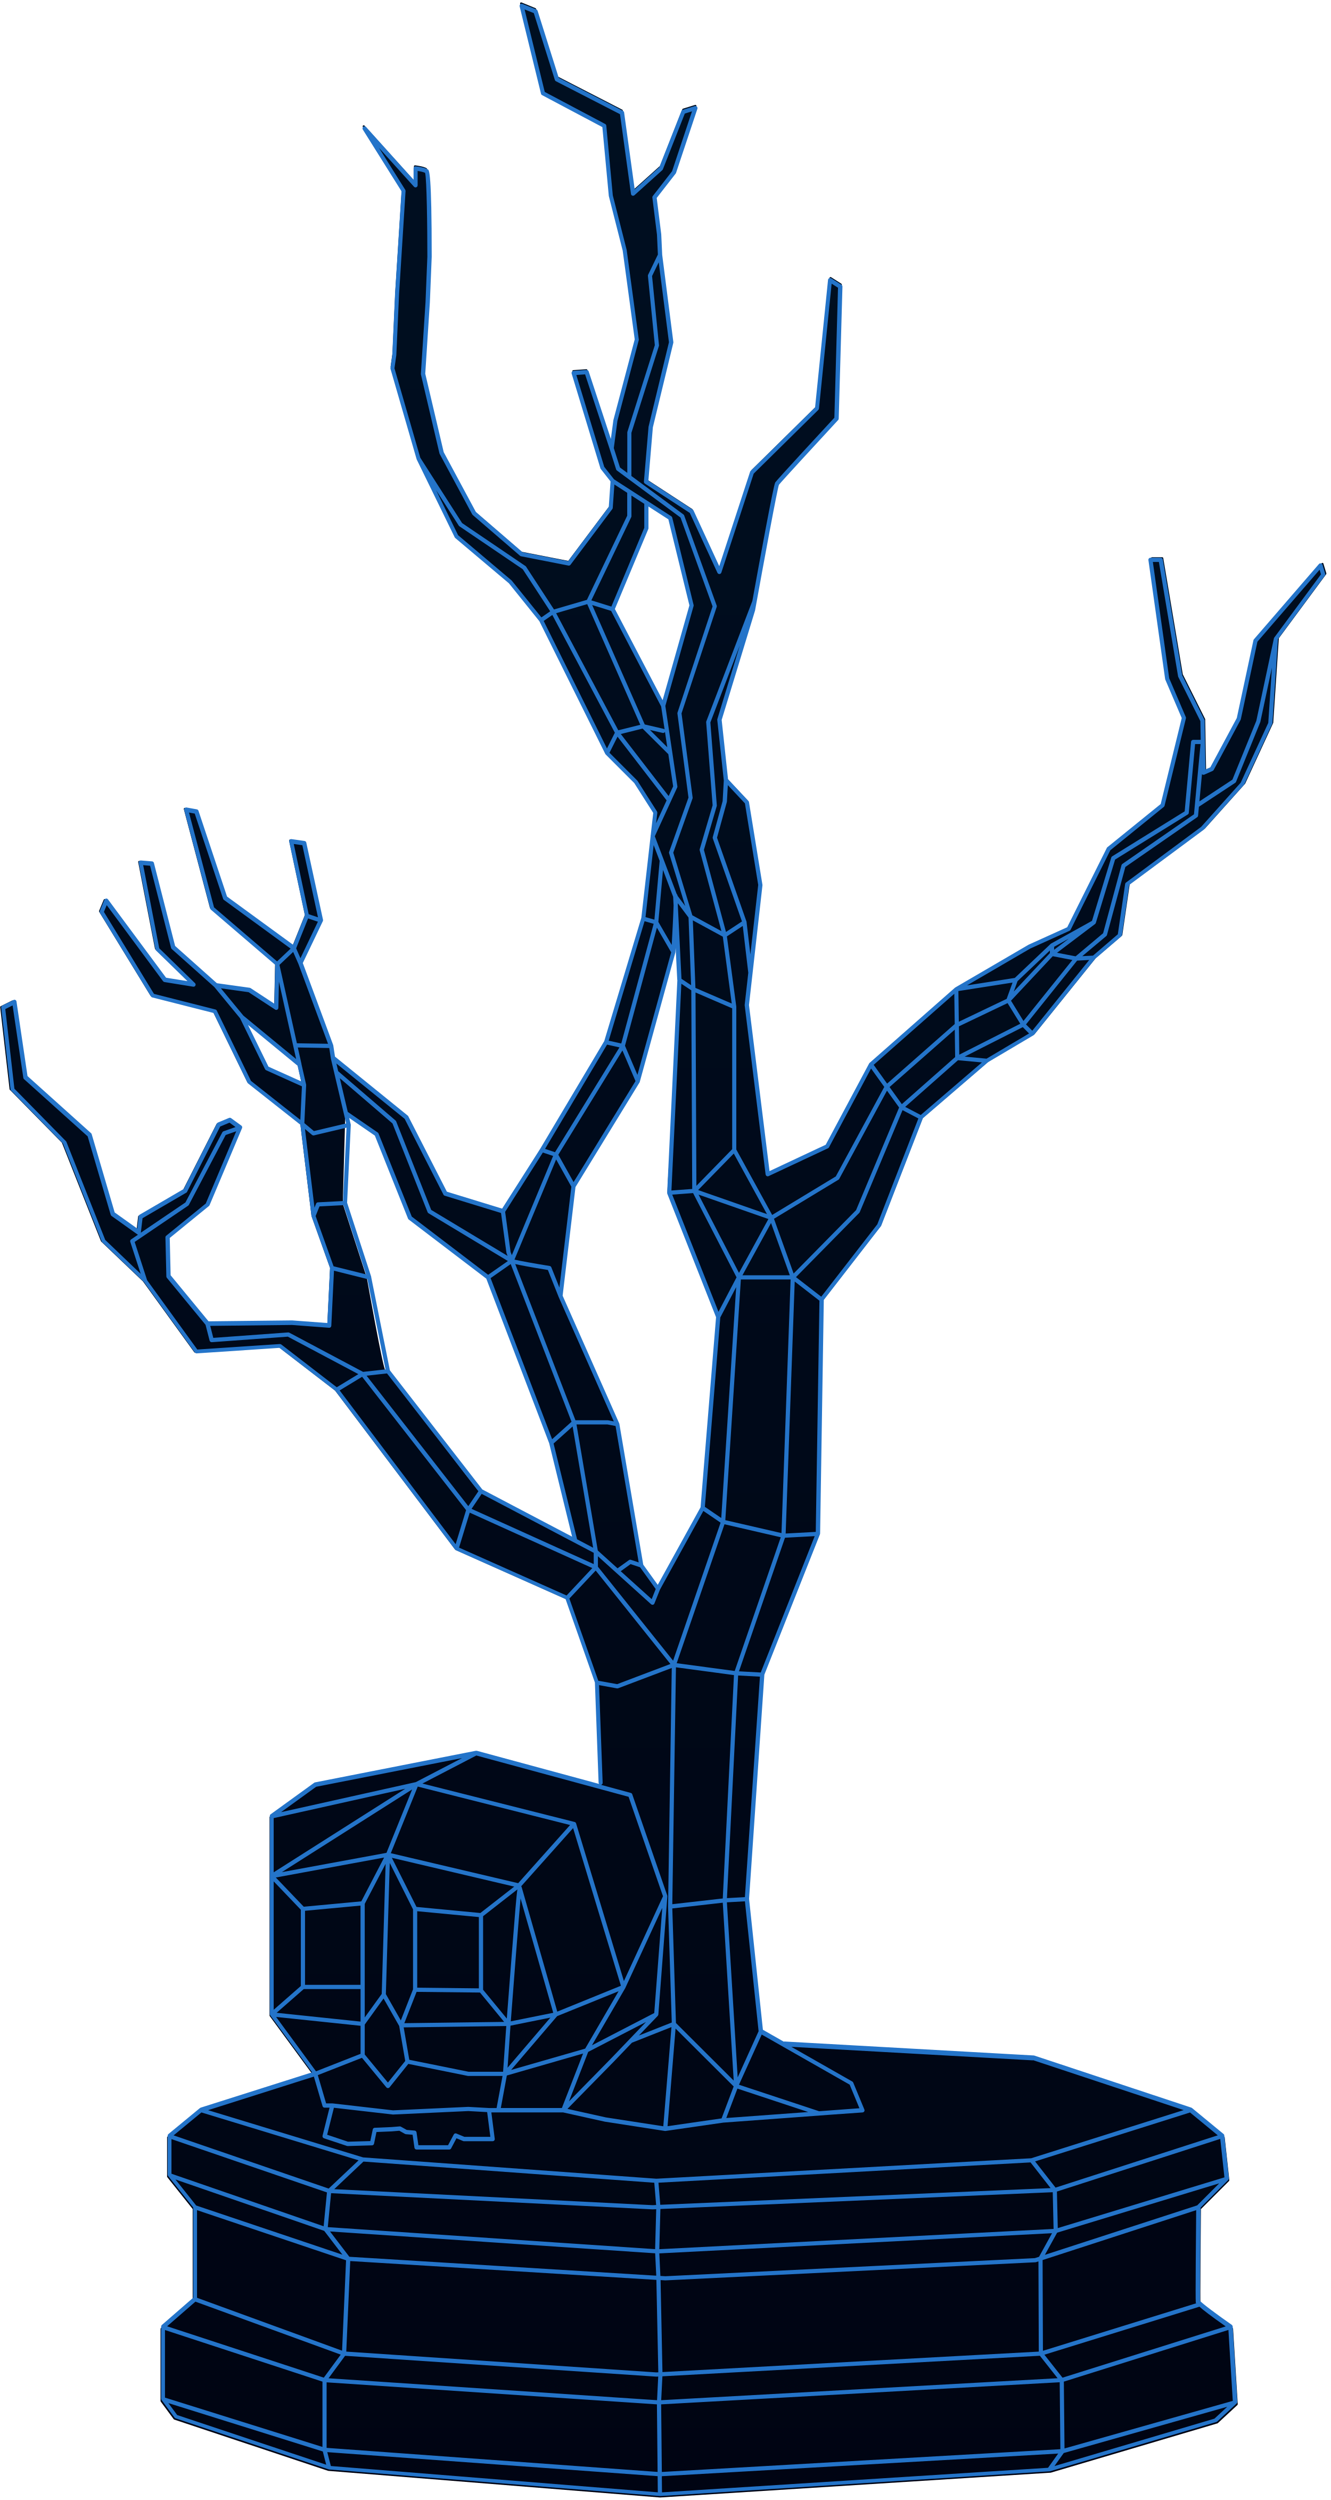
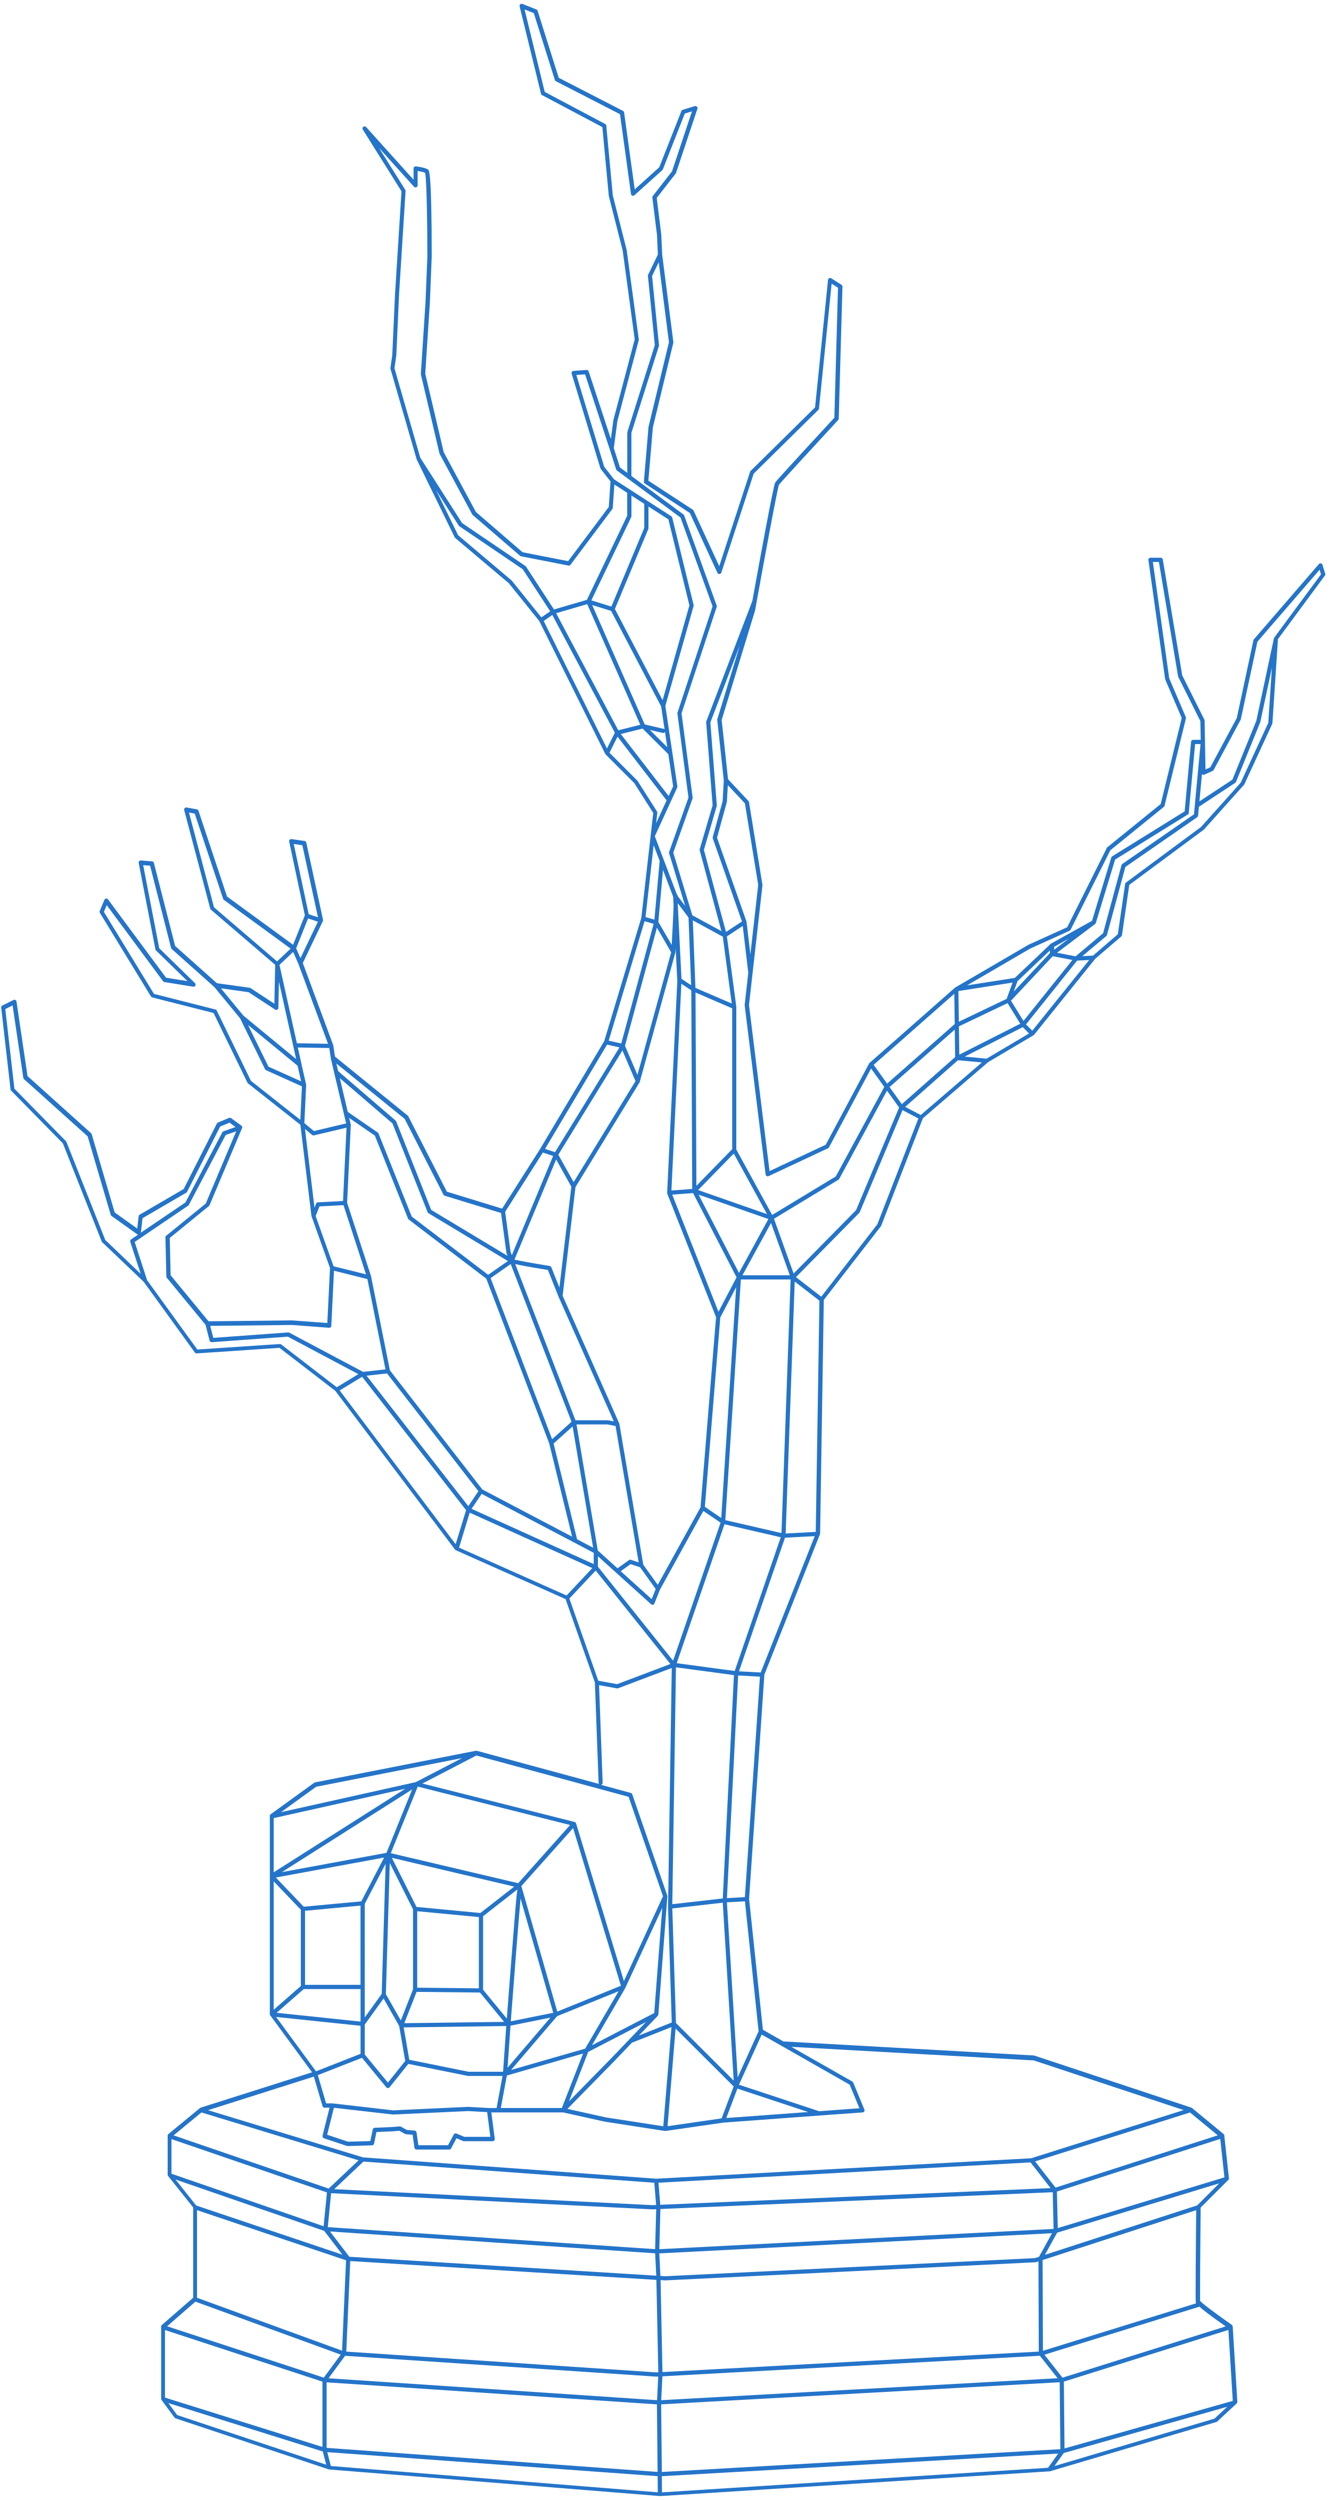
<svg xmlns="http://www.w3.org/2000/svg" width="278" height="522" viewBox="0 0 278 522" fill="none">
-   <path d="M276.422 117.673C276.396 117.594 276.334 117.542 276.255 117.524C276.176 117.507 276.097 117.533 276.045 117.594L262.42 133.343C262.42 133.343 262.376 133.404 262.376 133.439L258.883 149.74L253.291 160.14L251.912 160.753L251.728 150.196C251.728 150.196 251.728 150.135 251.702 150.099L247.049 140.796L242.967 116.525C242.949 116.419 242.862 116.34 242.748 116.34H240.606C240.544 116.34 240.483 116.367 240.439 116.419C240.395 116.463 240.377 116.533 240.386 116.595L243.889 141.48C243.889 141.48 243.889 141.515 243.906 141.533L247.383 149.626L242.941 167.759L231.713 176.852C231.713 176.852 231.669 176.896 231.651 176.923L223.32 193.574L215.2 197.248L199.794 206.218L181.885 221.967C181.885 221.967 181.85 222.002 181.833 222.028L172.721 239.074L160.606 244.748L156.261 209.717L159.079 184.639C159.079 184.639 159.079 184.595 159.079 184.578L156.261 167.277C156.261 167.277 156.234 167.198 156.208 167.163L151.88 162.551L150.528 150.029L157.525 127.108C159.377 116.867 162.239 101.39 162.555 100.75C162.862 100.285 171.632 90.789 174.986 87.167C175.021 87.132 175.038 87.08 175.047 87.027L175.828 59.424C175.828 59.345 175.793 59.275 175.723 59.231L173.581 57.872C173.52 57.828 173.44 57.828 173.37 57.863C173.3 57.898 173.256 57.959 173.247 58.038L170.535 84.782L156.963 98.137C156.963 98.137 156.919 98.189 156.91 98.225L150.274 118.498L144.673 106.371C144.673 106.371 144.629 106.3 144.594 106.283L135.166 100.136L136.123 88.833L140.407 71.147C140.407 71.147 140.407 71.095 140.407 71.068L138.072 52.812L137.878 48.516L136.913 40.825L140.942 35.652C140.942 35.652 140.968 35.608 140.977 35.591L145.454 22.175C145.481 22.096 145.454 22.008 145.402 21.956C145.34 21.894 145.252 21.877 145.182 21.903L142.654 22.683C142.592 22.701 142.54 22.753 142.513 22.815L137.861 34.626L132.365 39.563L130.083 23.06C130.074 22.99 130.03 22.929 129.969 22.894L116.423 15.94L111.973 1.84C111.955 1.779 111.902 1.726 111.841 1.7L108.927 0.508C108.848 0.481 108.769 0.49 108.698 0.543C108.637 0.595 108.611 0.683 108.628 0.762L113.105 19.035C113.123 19.097 113.158 19.149 113.219 19.176L125.957 25.928L127.318 40.422L130.232 51.865L132.76 70.481L128.292 87.378L127.643 92.262L122.683 77.233C122.647 77.136 122.56 77.066 122.463 77.084L119.742 77.276C119.672 77.276 119.61 77.32 119.575 77.373C119.54 77.425 119.522 77.496 119.549 77.557L125.58 97.383C125.58 97.383 125.597 97.435 125.615 97.453L127.704 100.11L127.326 105.599L118.688 117.103L108.953 115.201L99.103 106.713L92.326 94.138L88.446 77.671L89.421 62.729L89.807 53.198C89.807 46.621 89.719 35.529 89.122 35.135C88.507 34.731 86.875 34.538 86.69 34.512C86.629 34.512 86.567 34.53 86.524 34.565C86.48 34.608 86.453 34.67 86.453 34.731V37.66L76.13 26.226C76.051 26.138 75.928 26.129 75.831 26.2C75.743 26.27 75.717 26.392 75.779 26.489L83.916 39.458L82.556 60.967L81.976 73.778L81.59 76.496C81.59 76.496 81.59 76.557 81.59 76.584L87.05 95.471L95.03 111.798C95.03 111.798 95.065 111.851 95.083 111.868L106.346 121.365L112.745 129.292L126.563 157.088C126.563 157.088 126.589 157.132 126.607 157.149L132.611 163.138L136.658 169.487L136.088 174.336L134.147 191.54L126.387 217.346L112.965 239.89L104.88 252.578L93.064 248.965L84.935 233.112C84.935 233.112 84.9 233.059 84.873 233.041L69.563 220.651L69.186 218.249V218.179L62.786 200.966L67.026 192.11V192.101C67.026 192.101 67.026 192.101 67.035 192.092C67.035 192.075 67.035 192.066 67.035 192.048C67.035 192.022 67.053 191.996 67.044 191.969L63.541 175.835C63.524 175.748 63.445 175.677 63.357 175.669L60.636 175.283C60.565 175.274 60.495 175.3 60.442 175.353C60.39 175.406 60.372 175.476 60.39 175.546L63.682 191.031L61.083 197.511L46.967 187.217L40.954 169.206C40.928 169.127 40.866 169.075 40.787 169.057L38.645 168.671C38.575 168.663 38.496 168.68 38.443 168.742C38.391 168.794 38.373 168.873 38.391 168.943L43.842 189.549C43.842 189.549 43.877 189.628 43.912 189.663L57.458 201.255L57.273 209.892L51.962 206.42C51.962 206.42 51.901 206.394 51.874 206.385L44.931 205.42L36.082 197.538L31.622 180.106C31.596 180.018 31.517 179.948 31.429 179.939L29.094 179.746C29.024 179.737 28.953 179.764 28.91 179.816C28.866 179.869 28.848 179.939 28.857 180L32.36 198.081C32.36 198.081 32.386 198.169 32.421 198.195L39.514 205.096L34.256 204.245L22.045 187.796C22.001 187.734 21.922 187.699 21.843 187.708C21.764 187.717 21.694 187.769 21.667 187.839L20.693 190.172C20.666 190.233 20.675 190.312 20.71 190.374L31.412 207.867C31.438 207.92 31.491 207.955 31.543 207.963L44.483 211.243L51.637 225.921C51.637 225.921 51.672 225.974 51.699 226L62.725 234.69L65.06 253.893L68.94 264.74L68.369 276.525L60.794 275.955L43.192 276.148L35.134 266.371L34.941 258.391L43.227 251.657C43.227 251.657 43.28 251.605 43.289 251.569L50.101 235.435C50.119 235.383 50.119 235.33 50.101 235.286C50.101 235.277 50.084 235.269 50.075 235.26C50.057 235.234 50.048 235.199 50.022 235.181L47.88 233.629C47.819 233.585 47.74 233.576 47.669 233.603L45.334 234.576C45.291 234.594 45.247 234.629 45.22 234.681L38.241 248.422L28.953 253.832C28.892 253.867 28.857 253.928 28.848 253.998L28.506 256.936L23.423 253.306L18.577 236.856C18.577 236.856 18.542 236.786 18.516 236.751L5.146 224.746L2.82 209.077C2.811 209.007 2.767 208.945 2.705 208.91C2.644 208.875 2.565 208.875 2.504 208.91L0.16 210.077C0.081 210.12 0.028 210.208 0.037 210.296L1.994 227.403C1.994 227.456 2.021 227.5 2.056 227.535L12.924 238.583L21.079 259.146C21.079 259.146 21.105 259.198 21.132 259.224L29.866 267.555L40.568 282.33C40.611 282.391 40.691 282.435 40.761 282.417L58.195 281.26L69.976 290.327L95.065 323.542C95.065 323.542 95.118 323.595 95.153 323.612L118.223 333.88L124.412 351.452L124.675 351.584L125.185 372.409L125.29 372.988L99.393 365.973C99.393 365.973 99.323 365.964 99.296 365.973L65.63 372.585C65.63 372.585 65.569 372.602 65.543 372.62L56.395 379.231C56.395 379.231 56.369 379.266 56.352 379.284C56.352 379.284 56.343 379.293 56.334 379.301C56.316 379.336 56.299 379.372 56.299 379.415V420.821C56.299 420.864 56.316 420.917 56.343 420.952L65.306 433.149L41.656 440.638C41.656 440.638 41.647 440.646 41.639 440.655C41.63 440.655 41.612 440.664 41.603 440.673C41.603 440.673 41.586 440.673 41.577 440.673L34.967 446.109C34.967 446.109 34.914 446.162 34.897 446.197C34.897 446.197 34.897 446.206 34.897 446.214C34.897 446.232 34.897 446.258 34.897 446.276V454.439C34.897 454.439 34.914 454.474 34.914 454.492C34.914 454.51 34.914 454.527 34.932 454.545C34.932 454.545 34.932 454.562 34.941 454.571L40.243 461.217V480.289L33.606 486.059C33.606 486.059 33.597 486.094 33.589 486.103C33.571 486.12 33.553 486.129 33.545 486.155C33.545 486.173 33.545 486.182 33.545 486.19C33.545 486.199 33.527 486.208 33.527 486.217V501.281C33.527 501.281 33.545 501.325 33.545 501.351C33.545 501.369 33.545 501.378 33.562 501.395V501.413L36.284 505.104C36.284 505.104 36.345 505.166 36.389 505.183L68.554 515.89L137.852 521.449L219.37 516.275C219.37 516.275 219.379 516.275 219.388 516.275C219.396 516.275 219.388 516.275 219.396 516.275H219.449L254.283 505.972C254.318 505.964 254.344 505.946 254.37 505.92L258.461 502.132C258.461 502.132 258.461 502.114 258.47 502.105C258.496 502.079 258.505 502.044 258.505 502.009C258.505 501.991 258.523 501.983 258.523 501.956L257.548 486.208C257.548 486.208 257.539 486.19 257.539 486.182C257.539 486.173 257.539 486.164 257.539 486.155C257.531 486.12 257.504 486.103 257.478 486.085C257.469 486.076 257.469 486.05 257.452 486.041C254.335 483.875 250.912 481.341 250.736 480.938C250.657 480.421 250.78 466.628 250.833 461.235L256.706 455.369C256.706 455.369 256.706 455.351 256.714 455.342C256.741 455.307 256.749 455.281 256.749 455.237C256.749 455.22 256.767 455.211 256.767 455.193L255.793 446.249C255.793 446.249 255.793 446.232 255.793 446.214C255.784 446.188 255.766 446.171 255.749 446.153L249.13 440.708C249.13 440.708 249.112 440.708 249.103 440.699C249.086 440.69 249.077 440.673 249.059 440.673L216.166 429.782C216.166 429.782 216.131 429.773 216.104 429.773L163.951 426.853C163.881 426.853 163.819 426.88 163.784 426.932L159.184 424.319L156.278 396.768L159.491 349.856L171.158 320.438C171.158 320.438 171.176 320.385 171.176 320.359L171.957 271.448L183.975 255.954C183.975 255.954 184.001 255.919 184.01 255.901L192.745 233.401L206.492 221.598L216.025 215.96C216.025 215.96 216.052 215.943 216.061 215.934C216.061 215.934 216.061 215.934 216.069 215.934C216.069 215.934 216.078 215.934 216.078 215.925L228.895 200.01L234.346 195.345C234.346 195.345 234.417 195.266 234.417 195.214L235.962 184.613L251.684 172.977L260.05 163.647C260.05 163.647 260.077 163.612 260.085 163.594L265.923 150.959C265.923 150.959 265.941 150.906 265.941 150.88L267.108 133.255L276.993 119.892C277.037 119.839 277.046 119.76 277.028 119.699L276.44 117.752L276.422 117.673ZM55.43 223.098L50.909 213.023L61.979 221.555L63.076 226.544L55.43 223.107V223.098ZM128.16 126.863L135.192 110.045L135.21 105.011L139.792 107.966L144.234 126.1L138.458 146.504L128.16 126.863ZM100.306 311.634C100.236 312.09 80.949 286.179 80.484 286.083C80.019 285.986 76.621 266.818 76.621 266.818L71.591 251.315L72.135 232.156L78.491 236.523L85.558 254.06L101.728 266.371L115.045 300.866L119.663 321.306C119.663 321.306 100.385 311.178 100.315 311.643L100.306 311.634ZM146.745 315.168C146.894 314.738 137.299 331.355 137.299 331.355L133.682 327.093L128.608 297.543L116.687 270.615L119.628 247.159L132.971 226.448L140.881 198.616L141.162 193.592C143.479 197.529 139.037 248.781 139.441 248.939C139.976 249.149 149.264 274.903 149.703 274.929C150.142 274.955 146.587 315.589 146.745 315.159V315.168Z" fill="url(#paint0_linear_642_882)" />
  <path d="M276.811 119.871L276.224 117.928C276.181 117.779 276.049 117.657 275.901 117.622C275.743 117.587 275.585 117.639 275.48 117.762L261.896 133.482C261.843 133.535 261.817 133.605 261.799 133.675L258.325 149.911L252.793 160.205L251.786 160.651L251.602 150.445C251.602 150.384 251.585 150.314 251.558 150.262L246.928 141.01L242.867 116.816C242.832 116.606 242.648 116.449 242.438 116.449H240.302C240.18 116.449 240.057 116.501 239.969 116.597C239.882 116.694 239.847 116.816 239.864 116.948L243.357 141.789C243.357 141.789 243.374 141.867 243.392 141.902L246.823 149.92L242.429 167.873L231.286 176.897C231.234 176.932 231.199 176.985 231.173 177.046L222.901 193.598L214.848 197.239L199.583 206.141C199.583 206.141 199.557 206.158 199.539 206.167C199.522 206.176 199.504 206.193 199.487 206.202L199.46 206.22L181.604 221.94C181.604 221.94 181.569 221.984 181.552 222.001C181.543 222.019 181.526 222.036 181.517 222.054C181.517 222.054 181.517 222.054 181.517 222.063L172.466 239.008L160.728 244.514L156.439 209.843L159.249 184.862C159.249 184.862 159.249 184.784 159.249 184.74L156.439 167.47C156.422 167.383 156.387 167.304 156.326 167.242L152.063 162.691L150.732 150.314L157.709 127.451C159.529 117.341 162.374 102.006 162.689 101.227C163.022 100.746 170.278 92.877 175.066 87.695C175.136 87.616 175.18 87.52 175.18 87.406L175.959 59.852C175.959 59.694 175.889 59.554 175.757 59.467L173.622 58.11C173.49 58.031 173.333 58.022 173.193 58.084C173.053 58.154 172.965 58.285 172.948 58.434L170.243 85.052L156.772 98.33C156.719 98.382 156.684 98.435 156.667 98.505L150.225 118.208L144.868 106.61C144.833 106.531 144.78 106.47 144.71 106.426L135.423 100.361L136.36 89.236L140.631 71.581C140.64 71.528 140.649 71.476 140.64 71.423L138.312 53.217L138.111 48.91L137.165 41.33L141.13 36.236C141.13 36.236 141.183 36.148 141.2 36.105L145.664 22.712C145.717 22.555 145.673 22.389 145.559 22.266C145.446 22.152 145.27 22.109 145.122 22.152L142.601 22.931C142.47 22.966 142.373 23.063 142.321 23.185L137.699 34.923L132.57 39.545L130.355 23.483C130.338 23.343 130.25 23.22 130.119 23.15L116.701 16.244L112.289 2.257C112.245 2.134 112.158 2.029 112.035 1.985L109.121 0.821C108.972 0.76 108.797 0.786 108.674 0.9C108.552 1.005 108.499 1.171 108.534 1.338L112.998 19.579C113.024 19.701 113.112 19.806 113.217 19.859L125.813 26.538L127.16 40.928L130.058 52.324L132.57 70.863L128.115 87.713L127.589 91.643L122.95 77.541C122.889 77.349 122.705 77.226 122.504 77.244L119.79 77.436C119.659 77.445 119.537 77.515 119.458 77.629C119.379 77.743 119.362 77.874 119.397 78.005L125.41 97.796C125.427 97.849 125.454 97.892 125.489 97.936L127.519 100.518L127.152 105.849L118.661 117.166L109.147 115.302L99.396 106.89L92.674 94.4L88.822 78.023L89.785 63.134L90.17 53.611C90.17 35.912 89.627 35.553 89.391 35.396C88.743 34.958 87.054 34.766 86.87 34.739C86.748 34.73 86.625 34.765 86.529 34.844C86.433 34.923 86.38 35.045 86.38 35.168V37.523L76.472 26.529C76.323 26.363 76.06 26.336 75.885 26.476C75.701 26.616 75.658 26.861 75.78 27.054L83.859 39.938L82.511 61.348L81.934 74.11L81.549 76.824C81.549 76.885 81.549 76.946 81.557 77.007L86.984 95.765C86.984 95.765 86.993 95.8 87.002 95.818L87.019 95.897L94.976 112.195C95.002 112.247 95.037 112.3 95.089 112.335L106.285 121.779L112.657 129.701L126.416 157.404C126.416 157.404 126.443 157.439 126.451 157.457C126.46 157.474 126.469 157.492 126.487 157.5C126.487 157.5 126.487 157.509 126.495 157.518L132.474 163.496L136.439 169.728L135.914 174.35C135.878 174.429 135.878 174.516 135.887 174.595L133.953 191.62L126.206 217.371L112.849 239.823L104.875 252.348L93.339 248.812L85.277 233.065C85.251 233.013 85.207 232.96 85.163 232.925L69.968 220.61L69.609 218.255C69.609 218.255 69.601 218.194 69.583 218.168L63.246 201.073L67.439 192.311C67.439 192.311 67.439 192.294 67.439 192.285C67.439 192.276 67.456 192.267 67.456 192.259C67.482 192.189 67.482 192.119 67.465 192.049C67.465 192.049 67.465 192.04 67.465 192.031L63.972 175.925C63.937 175.742 63.789 175.61 63.605 175.584L60.891 175.199C60.751 175.173 60.602 175.225 60.506 175.33C60.41 175.435 60.366 175.584 60.401 175.715L63.675 191.112L61.215 197.257L47.42 187.191L41.451 169.273C41.398 169.124 41.267 169.011 41.118 168.984L38.983 168.599C38.834 168.564 38.685 168.625 38.58 168.73C38.475 168.844 38.44 168.993 38.475 169.142L43.91 189.711C43.937 189.799 43.98 189.878 44.05 189.93L57.478 201.441L57.303 209.563L52.34 206.307C52.287 206.272 52.226 206.246 52.156 206.237L45.302 205.283L36.575 197.502L32.146 180.171C32.103 179.987 31.945 179.856 31.761 179.847L29.433 179.654C29.302 179.645 29.162 179.698 29.074 179.794C28.987 179.899 28.943 180.039 28.969 180.171L32.462 198.219C32.479 198.307 32.523 198.386 32.584 198.447L39.158 204.854L34.685 204.136L22.562 187.786C22.466 187.663 22.308 187.584 22.159 187.611C22.002 187.628 21.87 187.733 21.809 187.873L20.837 190.202C20.785 190.333 20.794 190.482 20.864 190.596L31.534 208.058C31.595 208.154 31.691 208.224 31.796 208.25L44.602 211.498L51.692 226.063C51.718 226.124 51.762 226.177 51.815 226.212L62.738 234.833L65.049 253.862C65.049 253.862 65.058 253.924 65.075 253.959L68.927 264.742L68.366 276.235L61.014 275.684L43.56 275.876L35.639 266.257L35.455 258.475L43.63 251.814C43.683 251.77 43.727 251.709 43.762 251.648L50.554 235.542C50.572 235.499 50.58 235.455 50.589 235.402C50.589 235.402 50.589 235.402 50.589 235.393C50.589 235.341 50.589 235.288 50.563 235.236C50.563 235.236 50.563 235.227 50.563 235.218C50.563 235.201 50.545 235.192 50.545 235.183C50.528 235.148 50.51 235.122 50.493 235.096C50.475 235.078 50.458 235.061 50.44 235.043C50.431 235.035 50.423 235.017 50.405 235.008L48.27 233.459C48.147 233.372 47.981 233.354 47.841 233.407L45.512 234.378C45.416 234.422 45.337 234.492 45.294 234.588L38.37 248.252L29.17 253.617C29.048 253.687 28.969 253.81 28.96 253.941L28.663 256.506L23.954 253.145L19.148 236.794C19.122 236.715 19.078 236.645 19.017 236.593L5.747 224.671L3.445 209.108C3.428 208.968 3.34 208.846 3.218 208.784C3.095 208.714 2.946 208.714 2.824 208.784L0.487 209.948C0.32 210.027 0.224 210.202 0.25 210.386L2.202 227.463C2.211 227.56 2.255 227.647 2.325 227.717L13.126 238.711L21.24 259.202C21.266 259.263 21.301 259.316 21.345 259.359L30.028 267.64L40.698 282.388C40.786 282.511 40.934 282.581 41.083 282.572L58.379 281.417L70.038 290.397L95.037 323.536C95.037 323.536 95.054 323.545 95.063 323.554C95.098 323.589 95.133 323.615 95.177 323.641C95.186 323.641 95.195 323.659 95.212 323.668L118.127 333.874L124.254 351.292L125.025 372.186C125.025 372.3 125.077 372.405 125.156 372.475L99.588 365.542H99.571C99.571 365.542 99.553 365.542 99.545 365.542C99.492 365.533 99.448 365.533 99.396 365.542H99.378L65.811 372.142C65.749 372.151 65.688 372.177 65.635 372.212L56.515 378.812C56.462 378.847 56.427 378.891 56.401 378.943C56.392 378.961 56.383 378.978 56.383 378.996C56.366 379.039 56.357 379.074 56.357 379.118C56.357 379.127 56.357 379.136 56.357 379.153V420.485C56.357 420.485 56.357 420.502 56.357 420.511C56.357 420.529 56.357 420.546 56.357 420.555C56.357 420.572 56.357 420.599 56.357 420.616C56.357 420.634 56.375 420.651 56.392 420.677C56.392 420.695 56.41 420.712 56.419 420.73V420.747L65.18 432.678L41.906 440.057C41.906 440.057 41.88 440.074 41.871 440.083C41.845 440.092 41.819 440.109 41.801 440.118C41.792 440.118 41.775 440.127 41.766 440.135L35.184 445.562C35.123 445.606 35.079 445.667 35.044 445.746C35.044 445.755 35.044 445.772 35.035 445.781C35.035 445.781 35.017 445.869 35.017 445.904V454.044C35.017 454.044 35.017 454.053 35.017 454.061C35.017 454.079 35.017 454.096 35.026 454.114C35.026 454.149 35.035 454.184 35.052 454.21C35.052 454.228 35.07 454.245 35.079 454.263C35.087 454.28 35.096 454.298 35.105 454.315L40.348 460.889V479.743L33.801 485.432C33.801 485.432 33.792 485.45 33.783 485.45C33.757 485.476 33.739 485.502 33.722 485.537C33.705 485.564 33.696 485.581 33.687 485.607C33.687 485.607 33.678 485.625 33.678 485.634C33.678 485.66 33.678 485.686 33.669 485.712C33.669 485.73 33.661 485.747 33.661 485.774V500.811C33.661 500.811 33.661 500.82 33.661 500.829C33.661 500.908 33.687 500.986 33.731 501.056V501.074L36.444 504.759C36.497 504.829 36.575 504.882 36.654 504.917L68.673 515.586C68.673 515.586 68.743 515.604 68.778 515.604L137.865 521.153C137.865 521.153 137.883 521.153 137.892 521.153C137.892 521.153 137.892 521.153 137.9 521.153H137.918L219.225 515.989C219.26 515.989 219.295 515.989 219.321 515.972L254.053 505.687C254.114 505.669 254.176 505.634 254.228 505.591L258.307 501.809C258.307 501.809 258.325 501.783 258.333 501.774C258.36 501.739 258.386 501.713 258.403 501.678C258.412 501.66 258.421 501.634 258.421 501.617C258.43 501.582 258.438 501.547 258.438 501.503C258.438 501.494 258.438 501.477 258.438 501.468L257.467 485.747C257.467 485.747 257.458 485.721 257.449 485.704C257.449 485.686 257.449 485.669 257.449 485.642C257.449 485.625 257.432 485.616 257.423 485.599C257.414 485.572 257.397 485.555 257.388 485.529C257.362 485.494 257.344 485.467 257.309 485.441C257.3 485.432 257.292 485.415 257.283 485.406C254.316 483.34 251.086 480.942 250.666 480.408C250.613 479.349 250.701 468.346 250.771 460.924L256.565 455.129C256.565 455.129 256.583 455.103 256.591 455.094C256.618 455.059 256.635 455.033 256.653 454.998C256.661 454.972 256.67 454.954 256.67 454.928C256.679 454.893 256.688 454.858 256.679 454.814C256.679 454.797 256.679 454.788 256.679 454.77L255.707 445.842C255.707 445.842 255.707 445.816 255.707 445.799C255.707 445.799 255.69 445.746 255.681 445.72C255.655 445.659 255.611 445.606 255.567 445.562L248.968 440.127C248.968 440.127 248.889 440.074 248.836 440.057C248.836 440.057 248.836 440.057 248.819 440.048L216.021 429.177C216.021 429.177 215.951 429.159 215.907 429.159L163.906 426.244C163.836 426.236 163.766 426.244 163.704 426.279L159.345 423.794L156.457 396.44L159.652 349.647L171.267 320.315C171.267 320.298 171.267 320.28 171.276 320.263C171.276 320.228 171.293 320.202 171.293 320.167L172.063 271.412L184.003 256.007C184.003 256.007 184.046 255.937 184.064 255.893L192.756 233.485L206.384 221.765L215.89 216.137C215.89 216.137 215.925 216.111 215.942 216.093C215.951 216.084 215.969 216.076 215.977 216.067C215.977 216.067 215.977 216.058 215.986 216.049C215.986 216.049 216.004 216.041 216.004 216.032L228.757 200.18L234.192 195.523C234.271 195.453 234.324 195.357 234.341 195.252L235.864 184.757L251.436 173.221C251.436 173.221 251.48 173.186 251.497 173.16L259.839 163.846C259.839 163.846 259.891 163.776 259.909 163.741L265.73 151.128C265.756 151.076 265.765 151.023 265.765 150.971L266.92 133.438L276.741 120.151C276.82 120.037 276.846 119.897 276.811 119.766V119.871ZM215.251 198.018L223.4 194.333C223.487 194.289 223.566 194.219 223.61 194.132L231.908 177.527L243.085 168.468C243.156 168.407 243.217 168.328 243.234 168.232L247.698 149.99C247.725 149.903 247.716 149.798 247.672 149.71L244.206 141.614L240.792 117.333H242.053L246.062 141.22C246.062 141.22 246.079 141.307 246.105 141.342L250.718 150.568L250.788 154.472H249.213C248.985 154.472 248.801 154.647 248.775 154.866L247.436 169.404L232.293 178.796C232.206 178.849 232.135 178.936 232.109 179.042L228.083 192.259L219.505 197.02C219.505 197.02 219.444 197.064 219.417 197.09C219.417 197.09 219.417 197.09 219.417 197.099L211.96 204.18L201.973 205.738L215.26 198.001L215.251 198.018ZM249.388 170.017L234.42 180.381C234.332 180.442 234.271 180.53 234.245 180.626L230.402 194.849L224.66 199.672L220.774 198.928L228.722 192.924C228.722 192.924 228.739 192.898 228.757 192.889C228.774 192.871 228.801 192.845 228.818 192.819C228.836 192.793 228.844 192.775 228.853 192.749C228.853 192.731 228.871 192.723 228.879 192.705L232.906 179.47L248.092 170.052C248.206 169.982 248.285 169.86 248.294 169.72L249.615 155.356H250.753L249.379 170.017H249.388ZM215.619 215.209L214.297 213.887L224.975 200.565L227.496 200.434L215.61 215.2L215.619 215.209ZM206.051 221.039L201.482 220.61L213.623 214.456L214.936 215.778L206.043 221.047L206.051 221.039ZM192.309 232.803L189.062 231.104L200.091 221.362L205.089 221.826L192.318 232.794L192.309 232.803ZM158.89 349.2L154.347 348.955L163.958 321.059L170.164 320.727L158.89 349.2ZM155.582 396.099L151.835 396.309L154.172 349.822L158.724 350.067L155.582 396.099ZM159.092 424.791L177.464 435.251L179.504 440.179L171.083 440.801L154.347 435.269L159.092 424.8V424.791ZM126.487 442.079L118.521 440.31L128.255 430.393L131.983 426.498L140.246 423.233L138.539 443.943L126.469 442.079H126.487ZM102.144 440.135L97.82 439.89L82.1 440.617L69.434 439.164C69.434 439.164 69.417 439.164 69.408 439.164C69.408 439.164 69.391 439.164 69.382 439.164H68.113L66.379 433.264L75.605 429.649L80.691 435.811C80.778 435.917 80.901 435.969 81.032 435.969C81.163 435.969 81.286 435.908 81.373 435.803L85.286 430.919L97.759 433.439C97.759 433.439 97.82 433.439 97.847 433.439H104.963L103.72 440.135H102.153H102.144ZM69.723 440.074L82.074 441.492L97.82 440.766L101.75 440.984L102.416 446.149H96.989L95.326 445.457C95.116 445.37 94.879 445.457 94.774 445.659L93.584 447.899H87.387L87.002 445.221C86.975 445.02 86.809 444.862 86.608 444.845L84.953 444.705L83.728 444.022C83.649 443.978 83.57 443.96 83.483 443.969L81.759 444.109L78.266 444.258C78.065 444.258 77.898 444.407 77.855 444.608L77.347 447.033L72.673 447.164L68.331 445.711L69.741 440.074H69.723ZM99.466 366.523L131.292 375.153L138.478 395.915L130.312 413.631L120.316 380.676C120.316 380.676 120.307 380.659 120.298 380.659C120.281 380.606 120.246 380.562 120.211 380.519C120.211 380.51 120.202 380.501 120.184 380.492C120.132 380.449 120.071 380.422 120.009 380.405C120.009 380.405 120.009 380.405 120.001 380.405L88.227 372.387L99.475 366.54L99.466 366.523ZM136.649 420.301L123.642 427.032L130.609 415.067C130.609 415.067 130.609 415.058 130.618 415.049V415.032L138.329 398.322L136.649 420.292V420.301ZM97.882 432.564L85.487 430.061L84.314 423.295L105.742 423.014L105.077 432.564H97.882ZM129.69 414.603L116.394 420.004L108.954 393.998C108.954 393.998 108.954 393.998 108.954 393.99C108.937 393.937 108.91 393.893 108.884 393.858C108.884 393.849 108.867 393.841 108.858 393.832L119.703 381.683L129.69 414.612V414.603ZM63.71 398.952L75.299 397.867V414.41H63.71V398.944V398.952ZM76.183 414.857V397.499L80.542 389.14L79.728 416.31L76.183 421.22V414.857ZM115.554 420.249L106.687 422.034C107.352 413.255 108.289 401.228 108.727 396.379L115.554 420.257V420.249ZM87.142 399.04L100.017 400.265V415.146L87.142 415.005V399.04ZM100.901 400.082L108.07 394.488C107.86 395.784 107.589 399.198 106.871 408.318C106.442 413.754 106.031 419.198 105.856 421.456L100.901 415.434V400.09V400.082ZM100.332 399.416L86.993 398.147L81.846 387.889L107.405 393.902L100.332 399.416ZM81.417 388.983L86.266 398.655V415.347L83.719 421.842L80.594 416.345L81.408 388.983H81.417ZM87.002 415.881L100.254 416.021L105.295 422.148L84.446 422.419L87.01 415.881H87.002ZM106.626 422.936L114.959 421.255L106.013 431.715L106.626 422.936ZM108.236 393.193L81.627 386.926L87.255 373.017L119.073 381.044L108.228 393.193H108.236ZM80.717 386.856L58.869 390.882L86.083 373.612L80.717 386.865V386.856ZM80.227 387.836L75.465 396.983L63.447 398.103L57.609 392.003L80.236 387.836H80.227ZM62.834 398.734V414.655L57.163 419.618V392.808L62.834 398.734ZM63.438 415.294H75.308V422.087L57.775 420.249L63.447 415.294H63.438ZM76.183 422.708L80.113 417.264L83.378 423.006L84.638 430.306L81.023 434.822L76.183 428.958V422.708ZM116.368 420.949L129.2 415.75L122.224 427.732L106.757 432.179L116.368 420.949ZM57.163 390.917V379.6L84.647 373.472L57.163 390.917ZM75.308 422.962V428.818L66.003 432.468L57.67 421.115L75.308 422.962ZM105.864 433.343L121.786 428.757L117.357 440.127H104.604L105.864 433.343ZM122.854 428.415L134.924 422.174L127.633 429.781L118.845 438.735L122.854 428.415ZM141.104 423.54L153.236 435.628L150.715 442.297L139.432 443.926L141.104 423.531V423.54ZM154.015 436.074L168.807 440.967L151.695 442.219L154.024 436.074H154.015ZM141.183 422.384L140.421 398.462L150.96 397.263L153.245 434.402L141.183 422.384ZM118.329 333.121L95.877 323.125L98.109 315.825L123.712 327.397L118.329 333.13V333.121ZM70.949 290.301L75.631 287.456L97.348 315.3L95.168 322.416L70.94 290.301H70.949ZM77.531 266.616V266.563L72.498 251.114L73.268 234.895C73.268 234.895 73.268 234.816 73.259 234.772L72.936 233.415L78.292 237.1L85.225 254.44C85.251 254.51 85.303 254.58 85.365 254.624L101.567 266.966L114.705 301.339L119.493 320.84L100.744 310.985L81.435 286.109L77.531 266.642C77.531 266.642 77.531 266.624 77.531 266.616ZM71.64 250.764L66.406 251.035C66.239 251.035 66.082 251.149 66.021 251.306L65.688 252.147L63.701 235.726L65.18 236.96C65.259 237.03 65.355 237.065 65.46 237.065C65.495 237.065 65.531 237.065 65.566 237.057L72.375 235.446L71.649 250.773L71.64 250.764ZM62.152 222.509L62.896 225.774L56.077 222.71L51.797 213.992L62.152 222.509ZM62.975 222.168L62.204 218.701L68.769 218.815L69.102 220.977C69.102 220.977 69.102 220.986 69.102 220.995C69.102 220.995 69.102 221.004 69.102 221.012L72.296 234.562L65.566 236.155L63.57 234.492L63.946 226.562C63.946 226.562 63.946 226.509 63.937 226.483C63.937 226.474 63.937 226.457 63.937 226.448L62.966 222.185L62.975 222.168ZM113.383 240.637L115.528 241.346L106.906 262.064L106.643 261.39L105.506 253.022L113.383 240.637ZM126.802 218.106L129.384 218.684L115.922 240.567L113.847 239.875L126.793 218.106H126.802ZM134.636 192.337L136.526 192.88L129.76 217.87L127.134 217.283L134.627 192.337H134.636ZM137.778 179.759L136.684 192.014L134.828 191.48L136.526 176.442L137.787 179.759H137.778ZM150.969 195.567L152.833 209.528L145.253 206.263L144.71 192.162L150.969 195.567ZM153.455 348.885L141.34 347.257L151.319 318.25L163.074 320.963L153.455 348.885ZM142.312 205.397L144.386 206.771L144.579 248.243L140.238 248.567L142.312 205.397ZM152.929 239.936L145.454 247.586L145.27 207.218L152.929 210.526V239.945V239.936ZM145.909 249.425L160.492 254.519L154.347 265.766L145.909 249.425ZM144.763 249.109L153.84 266.694L150.067 273.889L140.404 249.425L144.763 249.101V249.109ZM150.444 275.071L153.761 268.734L150.645 316.945L147.222 314.608L150.444 275.071ZM163.232 320.096L151.494 317.392L154.741 267.141H165.131L163.223 320.105L163.232 320.096ZM155.074 266.265L161.043 255.35L164.965 266.265H155.074ZM145.813 248.471L153.262 240.847L160.194 253.495L145.813 248.471ZM143.809 191.558L144.351 205.703L142.338 204.364L141.577 189.081C141.577 188.906 141.577 188.74 141.577 188.591L143.8 191.558H143.809ZM141.48 204.583L139.345 249.022C139.345 249.022 139.345 249.039 139.345 249.048C139.345 249.057 139.345 249.066 139.345 249.074C139.345 249.101 139.362 249.127 139.362 249.153C139.362 249.171 139.362 249.188 139.362 249.206L149.559 275.018L146.321 314.705L137.384 330.898L134.355 326.688L129.366 297.295C129.366 297.295 129.366 297.295 129.366 297.286V297.269C129.366 297.242 129.357 297.216 129.34 297.199L117.515 270.528L120.202 247.84L133.585 225.993C133.585 225.993 133.594 225.966 133.603 225.949C133.603 225.931 133.611 225.923 133.62 225.905C133.62 225.896 133.629 225.888 133.629 225.879L141.052 198.902C141.052 198.876 141.06 198.85 141.069 198.823C141.087 198.517 141.104 198.219 141.122 197.931L141.454 204.6L141.48 204.583ZM120.534 321.392L115.624 301.391L119.598 297.829L123.887 323.151L120.543 321.392H120.534ZM116.158 242.081L119.335 247.77L116.841 268.821L115.151 264.594C115.09 264.454 114.968 264.348 114.81 264.322C111.843 263.85 108.543 263.263 107.457 262.992L116.158 242.081ZM130.005 219.332L132.736 225.721L119.808 246.816L116.613 241.092L130.005 219.323V219.332ZM137.209 193.694L140.185 198.841L133.139 224.426L130.539 218.343L137.209 193.685V193.694ZM120.193 296.533L107.615 263.92C108.63 264.165 110.582 264.532 114.434 265.154L116.666 270.747C116.666 270.747 116.666 270.747 116.666 270.756L128.202 296.77L126.959 296.533H120.176H120.193ZM119.37 296.848L115.318 300.49L102.468 266.861L106.67 263.92L119.37 296.84V296.848ZM124.858 323.72L120.412 297.409H126.889L128.57 297.733L133.401 326.215L131.765 325.672C131.633 325.628 131.484 325.646 131.371 325.733L128.981 327.449L124.858 323.729V323.72ZM131.703 326.565L133.69 327.23L136.955 331.773L136.115 333.883L129.646 328.053L131.703 326.574V326.565ZM140.693 188.959C140.631 191.024 140.456 194.473 140.299 197.3L137.507 192.477L138.478 181.632L140.596 187.234L140.684 188.959H140.693ZM101.952 266.16L86.004 254.011L79.063 236.663C79.028 236.584 78.975 236.514 78.905 236.461L72.638 232.155L70.975 225.109L81.977 234.562L89.312 253.092C89.347 253.18 89.409 253.258 89.496 253.311L106.083 263.289L101.952 266.169V266.16ZM80.84 286.765L99.921 311.352L97.812 314.468L76.568 287.229L80.831 286.756L80.84 286.765ZM98.494 315.028L100.604 311.904L124.009 324.21V326.565L98.486 315.028H98.494ZM124.885 327.09V324.928L135.992 334.95C136.071 335.02 136.176 335.064 136.281 335.064C136.316 335.064 136.351 335.064 136.377 335.055C136.517 335.02 136.631 334.924 136.684 334.793L137.839 331.904L146.907 315.466L150.505 317.917L140.588 346.732L124.876 327.099L124.885 327.09ZM153.297 349.743L150.96 396.379L140.421 397.578L141.183 348.115L153.297 349.743ZM170.392 319.843L164.098 320.184L165.989 267.57L171.153 271.57L170.383 319.843H170.392ZM165.761 265.898L161.656 254.466L175.127 246.309C175.197 246.265 175.25 246.212 175.285 246.142L185.263 227.717L187.793 231.236L178.803 252.663L165.77 265.889L165.761 265.898ZM213.763 213.161L211.163 208.933L219.881 199.646L223.986 200.434L213.772 213.161H213.763ZM200.362 220.198L200.283 214.29L210.445 209.441L213.098 213.747L200.371 220.198H200.362ZM223.234 195.979L220.17 198.298V197.685L223.234 195.979ZM219.286 198.998L211.741 207.025L212.529 204.854L219.286 198.447V198.998ZM210.253 208.557L200.266 213.327L200.178 206.92L211.487 205.152L210.253 208.557ZM199.399 213.817L185.289 226.247L182.48 222.325L199.32 207.489L199.408 213.817H199.399ZM185.797 226.964L199.417 214.973L199.495 220.706L188.362 230.536L185.797 226.964ZM159.914 245.214C159.932 245.354 160.011 245.477 160.133 245.547C160.256 245.617 160.404 245.617 160.527 245.564L172.948 239.744C173.035 239.7 173.105 239.639 173.149 239.551L181.937 223.095L184.694 226.938L174.567 245.626L161.28 253.67L153.787 240.006V210.255C153.787 210.255 153.787 210.229 153.787 210.22V210.176L151.827 195.506L155.135 193.326L156.291 203.104L155.538 209.791C155.538 209.791 155.538 209.861 155.538 209.896L159.906 245.214H159.914ZM158.356 184.819L156.728 199.279L155.932 192.521C155.932 192.521 155.932 192.512 155.932 192.504V192.486C155.932 192.469 155.932 192.451 155.923 192.434L149.761 174.901L151.809 167.461C151.809 167.461 151.827 167.4 151.827 167.365L152.019 163.925L155.59 167.741L158.374 184.819H158.356ZM151.179 162.892L150.934 167.269L148.868 174.788C148.842 174.875 148.85 174.963 148.877 175.05L154.969 192.39L151.634 194.587L147.021 177.44L149.7 168.31C149.717 168.258 149.717 168.205 149.717 168.153L148.369 150.848L154.531 134.734L149.831 150.139C149.813 150.192 149.805 150.253 149.813 150.314L151.17 162.892H151.179ZM139.721 71.458L135.458 89.104L134.487 100.553C134.469 100.711 134.548 100.868 134.679 100.956L144.08 107.1L149.848 119.6C149.927 119.766 150.102 119.862 150.268 119.854C150.452 119.845 150.601 119.722 150.662 119.556L157.42 98.89L170.926 85.577C170.996 85.507 171.039 85.41 171.057 85.305L173.7 59.23L175.031 60.07L174.269 87.214C172.606 89.008 162.304 100.151 161.919 100.728C161.551 101.28 158.663 117.053 157.14 125.473L147.52 150.62C147.494 150.682 147.485 150.743 147.494 150.813L148.842 168.135L146.146 177.308C146.12 177.387 146.12 177.466 146.146 177.545L150.68 194.412L144.605 191.103L140.623 178.026L144.649 166.709C144.675 166.647 144.675 166.577 144.667 166.507L142.347 148.949L149.691 126.725C149.726 126.628 149.717 126.532 149.691 126.436L142.898 107.617C142.872 107.538 142.82 107.468 142.75 107.416L131.878 99.38V90.373L137.62 72.246C137.638 72.193 137.647 72.132 137.638 72.071L136.194 57.637L137.585 54.757L139.721 71.458ZM133.41 71.02C133.428 70.968 133.428 70.907 133.419 70.854L130.889 52.175L127.992 40.796L126.635 26.24C126.618 26.091 126.539 25.96 126.408 25.89L113.777 19.194L109.567 1.968L111.493 2.738L115.895 16.708C115.93 16.822 116.009 16.909 116.114 16.962L129.498 23.842L131.791 40.499C131.808 40.656 131.922 40.796 132.071 40.849C132.22 40.901 132.395 40.866 132.517 40.761L138.338 35.518C138.391 35.474 138.426 35.413 138.452 35.352L143.03 23.71L144.535 23.247L140.369 35.755L136.342 40.936C136.272 41.024 136.237 41.146 136.255 41.26L137.218 48.989L137.41 53.147L135.371 57.366C135.336 57.436 135.318 57.523 135.327 57.602L136.771 72.062L131.038 90.172C131.038 90.172 131.021 90.26 131.021 90.303V98.733L129.489 97.603L128.202 93.559L128.955 87.888L133.419 71.003L133.41 71.02ZM126.206 97.481L120.377 78.294L122.206 78.163L127.336 93.743L128.692 98.015C128.719 98.102 128.771 98.181 128.85 98.234L142.137 108.055L148.833 126.611L141.507 148.782C141.489 148.844 141.48 148.914 141.489 148.975L143.8 166.525L139.756 177.877C139.721 177.965 139.721 178.061 139.756 178.149L143.109 189.16L141.524 187.042C141.48 186.805 141.419 186.718 141.34 186.665L136.771 174.604L141.445 164.424C141.48 164.345 141.489 164.258 141.48 164.179L138.968 147.391L144.868 126.523C144.885 126.453 144.894 126.375 144.868 126.305L140.404 108.063C140.378 107.958 140.308 107.862 140.22 107.801L128.255 100.08L126.215 97.481H126.206ZM126.775 156.275L113.558 129.648L115.361 128.397L128.421 152.984L126.775 156.275ZM116.158 128.029L122.653 126.138L133.734 151.329L129.139 152.476L116.158 128.029ZM131.887 107.774V103.468L134.566 105.192V110.208L127.694 126.646L123.51 125.35L131.843 107.967C131.87 107.906 131.887 107.844 131.887 107.774ZM127.642 127.547L138.093 147.504L138.811 152.292C138.758 152.24 138.697 152.196 138.618 152.178L134.662 151.259L123.686 126.322L127.642 127.547ZM138.417 153.028C138.609 153.071 138.793 152.975 138.89 152.817L139.371 156.012L135.747 152.406L138.417 153.028ZM138.391 146.183L128.43 127.154L135.406 110.462C135.432 110.409 135.441 110.348 135.441 110.295V105.752L139.599 108.431L143.993 126.392L138.399 146.183H138.391ZM134.215 152.117L139.59 157.465L140.596 164.179L139.66 166.21L129.664 153.255L134.215 152.117ZM82.774 74.224L83.352 61.427L84.708 39.886C84.708 39.798 84.691 39.702 84.638 39.623L79.159 30.879L86.468 38.984C86.59 39.116 86.783 39.168 86.949 39.098C87.115 39.037 87.229 38.871 87.229 38.687V35.693C87.789 35.781 88.463 35.921 88.787 36.087C89.137 37.339 89.26 47.414 89.26 53.611L88.875 63.108L87.903 78.049C87.903 78.049 87.903 78.137 87.912 78.18L91.79 94.671C91.79 94.671 91.816 94.741 91.833 94.776L98.626 107.389C98.652 107.433 98.687 107.477 98.722 107.512L108.622 116.046C108.683 116.099 108.753 116.134 108.823 116.142L118.723 118.085C118.889 118.12 119.055 118.05 119.16 117.919L127.896 106.278C127.948 106.208 127.975 106.129 127.983 106.041L128.325 101.157L131.003 102.89V107.669L122.583 125.245L115.712 127.25L109.873 118.304C109.838 118.252 109.803 118.217 109.751 118.182L96.516 109.21L87.781 95.564L82.389 76.894L82.765 74.233L82.774 74.224ZM95.693 111.766L91.089 102.348L95.825 109.753C95.86 109.805 95.895 109.849 95.947 109.875L109.182 118.847L114.915 127.635L113.077 128.904L106.871 121.202L95.685 111.748L95.693 111.766ZM137.235 169.439L133.156 163.032C133.156 163.032 133.121 162.98 133.095 162.962L127.301 157.168L128.981 153.807L139.231 167.111L137.034 171.89L137.288 169.737C137.296 169.641 137.279 169.536 137.226 169.448L137.235 169.439ZM92.621 249.433C92.674 249.538 92.77 249.617 92.884 249.652L104.648 253.258L105.777 261.565C105.777 261.565 105.794 261.635 105.803 261.661L106.013 262.213L90.065 252.619L82.748 234.133C82.721 234.063 82.678 234.01 82.625 233.958L70.633 223.647L70.257 222.045L84.516 233.599L92.621 249.425V249.433ZM68.515 217.931L62.012 217.826L58.37 201.458L61.233 198.753L62.336 201.274L68.515 217.931ZM61.355 176.214L63.15 176.468L66.415 191.523L64.471 190.876L61.355 176.206V176.214ZM64.349 191.76L66.397 192.442L62.756 200.058L61.854 198.001L64.349 191.76ZM44.698 189.423L39.473 169.65L40.672 169.868L46.606 187.672C46.633 187.76 46.694 187.83 46.764 187.891L60.699 198.062L57.872 200.732L44.69 189.431L44.698 189.423ZM57.46 210.789C57.592 210.876 57.758 210.885 57.907 210.806C58.047 210.736 58.134 210.587 58.143 210.43L58.257 204.942L61.854 221.117L50.834 212.049L46.142 206.351L51.919 207.156L57.469 210.789H57.46ZM45.285 211.008C45.232 210.894 45.127 210.806 44.996 210.771L32.164 207.515L21.704 190.394L22.291 188.985L34.055 204.863C34.125 204.95 34.221 205.012 34.335 205.038L40.348 206.01C40.541 206.045 40.724 205.948 40.812 205.773C40.899 205.607 40.864 205.397 40.724 205.266L33.258 197.983L29.906 180.635L31.35 180.757L35.735 197.922C35.753 198.009 35.805 198.079 35.867 198.141L44.768 206.08L50.143 212.609L55.359 223.236C55.403 223.323 55.482 223.402 55.569 223.446L63.062 226.816L62.73 233.818L52.418 225.678L45.285 211.016V211.008ZM65.924 253.897L66.73 251.884L71.745 251.622L76.445 266.073L69.671 264.384L65.924 253.897ZM68.725 277.224C68.848 277.233 68.962 277.198 69.049 277.119C69.137 277.04 69.189 276.927 69.198 276.813L69.758 265.311L76.734 267.053L80.516 285.916L75.833 286.432L60.427 278.248C60.357 278.213 60.27 278.187 60.191 278.196L44.55 279.334L43.91 276.83L60.97 276.638L68.734 277.224H68.725ZM38.904 249.031C38.974 248.987 39.035 248.926 39.07 248.847L45.985 235.21L47.937 234.396L49.197 235.315L46.685 236.199C46.58 236.234 46.493 236.313 46.44 236.409L38.729 251.061L29.416 257.372L29.774 254.344L38.904 249.022V249.031ZM13.861 238.405C13.844 238.352 13.809 238.299 13.765 238.256L3.008 227.306L1.108 210.684L2.631 209.922L4.872 225.047C4.89 225.152 4.933 225.24 5.012 225.31L18.308 237.258L23.122 253.635C23.148 253.731 23.21 253.81 23.288 253.871L28.724 257.749C28.724 257.749 28.794 257.775 28.829 257.792L27.376 258.782C27.218 258.887 27.148 259.097 27.21 259.28L29.389 265.968L21.984 258.887L13.87 238.405H13.861ZM58.441 280.62L41.215 281.767L30.728 267.298L28.129 259.307L39.306 251.727C39.368 251.683 39.411 251.63 39.446 251.569L47.132 236.978L49.337 236.199L42.974 251.289L34.711 258.011C34.606 258.099 34.545 258.23 34.553 258.361L34.746 266.51C34.746 266.607 34.781 266.703 34.842 266.782L42.93 276.603L43.779 279.903C43.832 280.104 44.024 280.244 44.234 280.235L60.121 279.08L74.852 286.905L70.336 289.645L58.738 280.708C58.651 280.647 58.545 280.612 58.441 280.62ZM118.933 333.751L124.421 327.913L140.027 347.423L128.902 351.634L124.963 350.925L118.924 333.76L118.933 333.751ZM125.104 351.835L128.876 352.518C128.876 352.518 128.929 352.518 128.955 352.518C129.007 352.518 129.06 352.509 129.112 352.491L140.308 348.255L139.537 398.086L140.308 422.279L133.445 424.993L137.384 420.888C137.384 420.888 137.384 420.879 137.393 420.87C137.41 420.853 137.419 420.835 137.428 420.818C137.445 420.791 137.463 420.765 137.472 420.73C137.472 420.712 137.48 420.686 137.489 420.669C137.489 420.651 137.498 420.634 137.507 420.607L139.388 395.959C139.388 395.959 139.388 395.959 139.388 395.95C139.388 395.906 139.388 395.871 139.371 395.828C139.371 395.81 139.371 395.793 139.371 395.775L132.053 374.628C132.01 374.488 131.896 374.383 131.756 374.348L125.541 372.658C125.734 372.606 125.883 372.44 125.874 372.229L125.121 351.817L125.104 351.835ZM66.021 373.061L96.507 367.065L86.844 372.089L58.703 378.357L66.029 373.061H66.021ZM42.072 441.055L74.896 451.05L68.647 456.95L36.26 445.842L42.072 441.055ZM215.251 451.497L219.435 456.854L137.909 460.337L137.533 455.725L215.251 451.488V451.497ZM218.91 515.245L138.268 520.374L138.233 517.004L221.019 512.278L218.901 515.245H218.91ZM69.102 514.869L68.358 511.98L137.358 516.996L137.393 520.366L69.102 514.877V514.869ZM34.457 500.593V486.483L67.351 497.258V510.895L34.457 500.593ZM41.153 461.458L72.279 471.926L71.448 490.798L41.153 479.752V461.458ZM69.154 457.913L136.307 461.291L137.06 461.256L136.833 469.598L68.463 465.003L69.154 457.913ZM219.881 457.711L220.056 465.379L137.708 469.607L137.935 461.213L219.881 457.711ZM216.958 490.99L138.364 495.262L137.97 476.058L138.968 476.119L216.258 472.338C216.258 472.338 216.336 472.338 216.371 472.32L216.896 472.154L216.966 490.99H216.958ZM221.334 497.398L221.474 511.367L138.233 516.12L138.093 502.002L221.343 497.389L221.334 497.398ZM137.209 502.002L137.349 516.112L68.218 511.087V497.406L137.2 502.002H137.209ZM73.154 472.084L137.095 476.014L137.498 495.314L137.095 495.332L72.323 490.99L73.154 472.066V472.084ZM216.152 471.471L138.968 475.253L137.935 475.191L137.708 470.482L219.732 466.272L217.019 471.191L216.144 471.471H216.152ZM136.841 470.473L137.069 475.139L72.971 471.191L68.927 465.904L136.85 470.465L136.841 470.473ZM72.069 491.866L137.086 496.216L137.48 496.198L137.235 501.135L68.62 496.557L72.078 491.866H72.069ZM138.102 501.135L138.356 496.146L217.194 491.857L220.897 496.549L138.102 501.135ZM217.833 490.815L217.763 471.874L249.843 461.458C249.799 465.694 249.668 480.163 249.755 480.714C249.755 480.749 249.773 480.811 249.834 480.907L217.824 490.824L217.833 490.815ZM250.053 460.46L218.244 470.788L220.8 466.158L254.657 455.856L250.053 460.46ZM136.658 455.725L137.043 460.381L136.316 460.416L69.811 457.073L75.912 451.313L136.666 455.733L136.658 455.725ZM68.288 457.755L67.596 464.819L35.814 453.851V446.621L68.288 457.755ZM36.663 455.059L67.719 465.782L71.517 470.754L40.978 460.486L36.663 455.068V455.059ZM40.812 480.557L71.167 491.621L67.631 496.426L34.904 485.704L40.821 480.557H40.812ZM35.166 501.739L67.421 511.84L68.13 514.606L37.004 504.234L35.166 501.739ZM253.659 504.987L220.24 514.886L222.183 512.164L256.329 502.509L253.659 504.987ZM257.493 501.275L222.341 511.21L222.201 497.258L256.574 486.465L257.484 501.275H257.493ZM256.005 485.73L221.921 496.435L218.139 491.638L250.421 481.642C250.421 481.642 250.482 481.616 250.508 481.598C251.261 482.272 252.819 483.498 256.014 485.73H256.005ZM255.734 454.613L220.932 465.204L220.757 457.571L254.867 446.578L255.742 454.613H255.734ZM220.468 456.749L216.196 451.278L248.556 441.063L254.351 445.834L220.476 456.749H220.468ZM215.767 430.139L247.226 440.564L215.382 450.622L137.095 454.893L75.824 450.438L43.455 440.582L65.557 433.571L67.369 439.742C67.421 439.925 67.596 440.057 67.789 440.057H68.83L67.369 445.921C67.316 446.14 67.439 446.368 67.657 446.446L72.463 448.048C72.515 448.066 72.559 448.066 72.612 448.074L77.706 447.926C77.907 447.926 78.082 447.777 78.126 447.576L78.634 445.142L81.802 445.011L83.413 444.88L84.603 445.545C84.656 445.571 84.717 445.589 84.778 445.597L86.179 445.711L86.564 448.425C86.599 448.643 86.783 448.801 87.002 448.801H93.838C94.004 448.801 94.144 448.713 94.223 448.565L95.343 446.446L96.718 447.024C96.77 447.05 96.831 447.059 96.884 447.059H102.897C103.02 447.059 103.142 447.007 103.23 446.91C103.308 446.814 103.352 446.691 103.335 446.569L102.626 441.046H117.602L126.32 442.98L138.881 444.923C138.881 444.923 138.898 444.923 138.907 444.923C138.916 444.923 138.933 444.923 138.942 444.923C138.96 444.923 138.986 444.923 139.003 444.923L151.056 443.181L173.368 441.536L180.16 441.055C180.16 441.055 180.204 441.037 180.23 441.037C180.256 441.037 180.274 441.037 180.3 441.019C180.3 441.019 180.3 441.02 180.318 441.011C180.344 440.993 180.37 440.976 180.396 440.958C180.414 440.941 180.44 440.932 180.458 440.914C180.475 440.897 180.493 440.871 180.501 440.844C180.519 440.818 180.528 440.801 180.545 440.774C180.554 440.748 180.554 440.722 180.563 440.696C180.563 440.661 180.571 440.634 180.571 440.599C180.571 440.599 180.571 440.591 180.571 440.582C180.571 440.556 180.563 440.538 180.554 440.512C180.554 440.486 180.554 440.468 180.536 440.442L178.208 434.814C178.173 434.726 178.103 434.647 178.024 434.604L165.289 427.356L215.759 430.183L215.767 430.139ZM158.444 424.1L154.076 433.737L151.827 397.184L155.59 396.974L158.444 424.091V424.1ZM183.25 255.613L171.53 270.738L166.251 266.651L179.486 253.223C179.486 253.223 179.556 253.136 179.574 253.083L188.51 231.787L191.819 233.52L183.25 255.604V255.613ZM259.139 163.417L250.867 172.652L235.182 184.267C235.085 184.337 235.024 184.442 235.006 184.556L233.475 195.068L228.293 199.524L226.052 199.637L231.068 195.436C231.138 195.375 231.181 195.305 231.208 195.217L235.05 181.011L250.053 170.621C250.158 170.551 250.228 170.429 250.237 170.306L250.412 168.442L258.001 163.444C258.071 163.391 258.132 163.321 258.167 163.242L263.235 150.752L265.66 139.399L264.898 150.936L259.139 163.417ZM266.141 133.132C266.106 133.176 266.08 133.237 266.071 133.298L262.403 150.498L257.405 162.787L250.517 167.321L251.051 161.632C251.051 161.632 251.095 161.684 251.121 161.702C251.243 161.781 251.401 161.789 251.532 161.737L253.283 160.958C253.37 160.914 253.44 160.853 253.493 160.765L259.121 150.288C259.121 150.288 259.156 150.209 259.165 150.174L262.631 133.981L275.62 118.952L275.909 119.915L266.141 133.132Z" fill="#2474C9" />
  <defs>
    <linearGradient id="paint0_linear_642_882" x1="138.536" y1="10.235" x2="138.536" y2="577.78" gradientUnits="userSpaceOnUse">
      <stop stop-color="#000F21" />
      <stop offset="1" stop-color="#000311" />
    </linearGradient>
  </defs>
</svg>